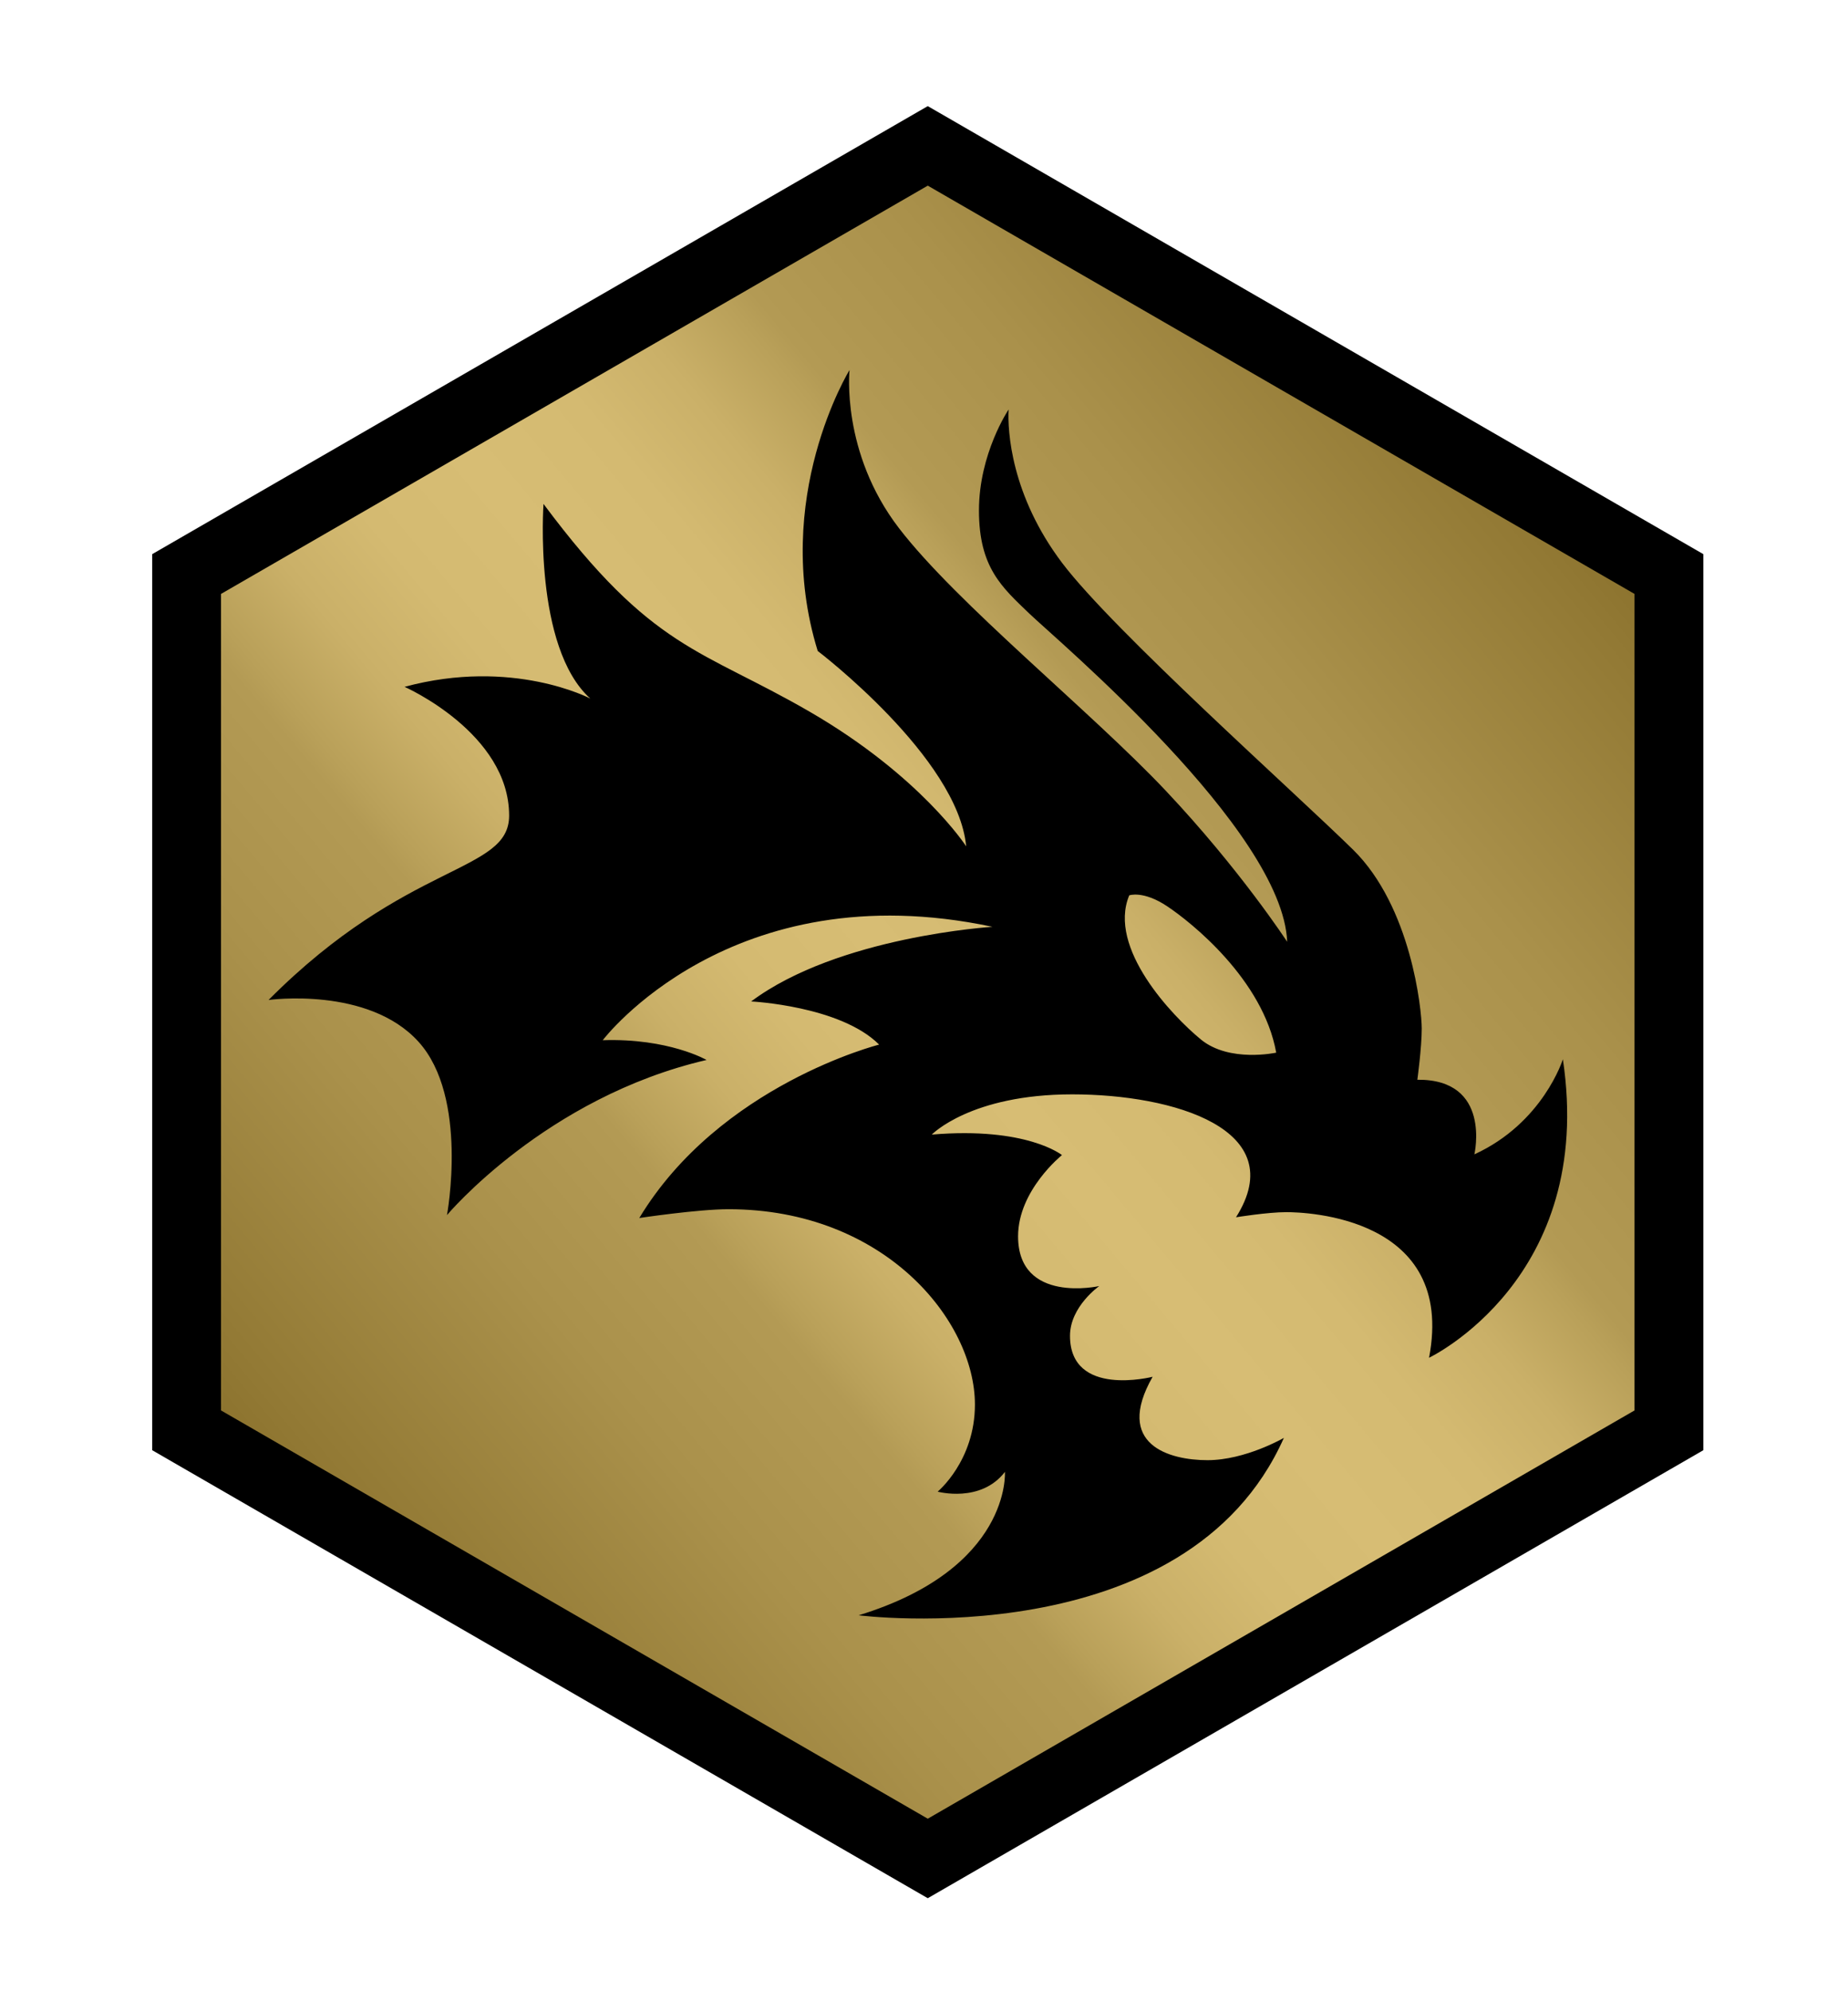
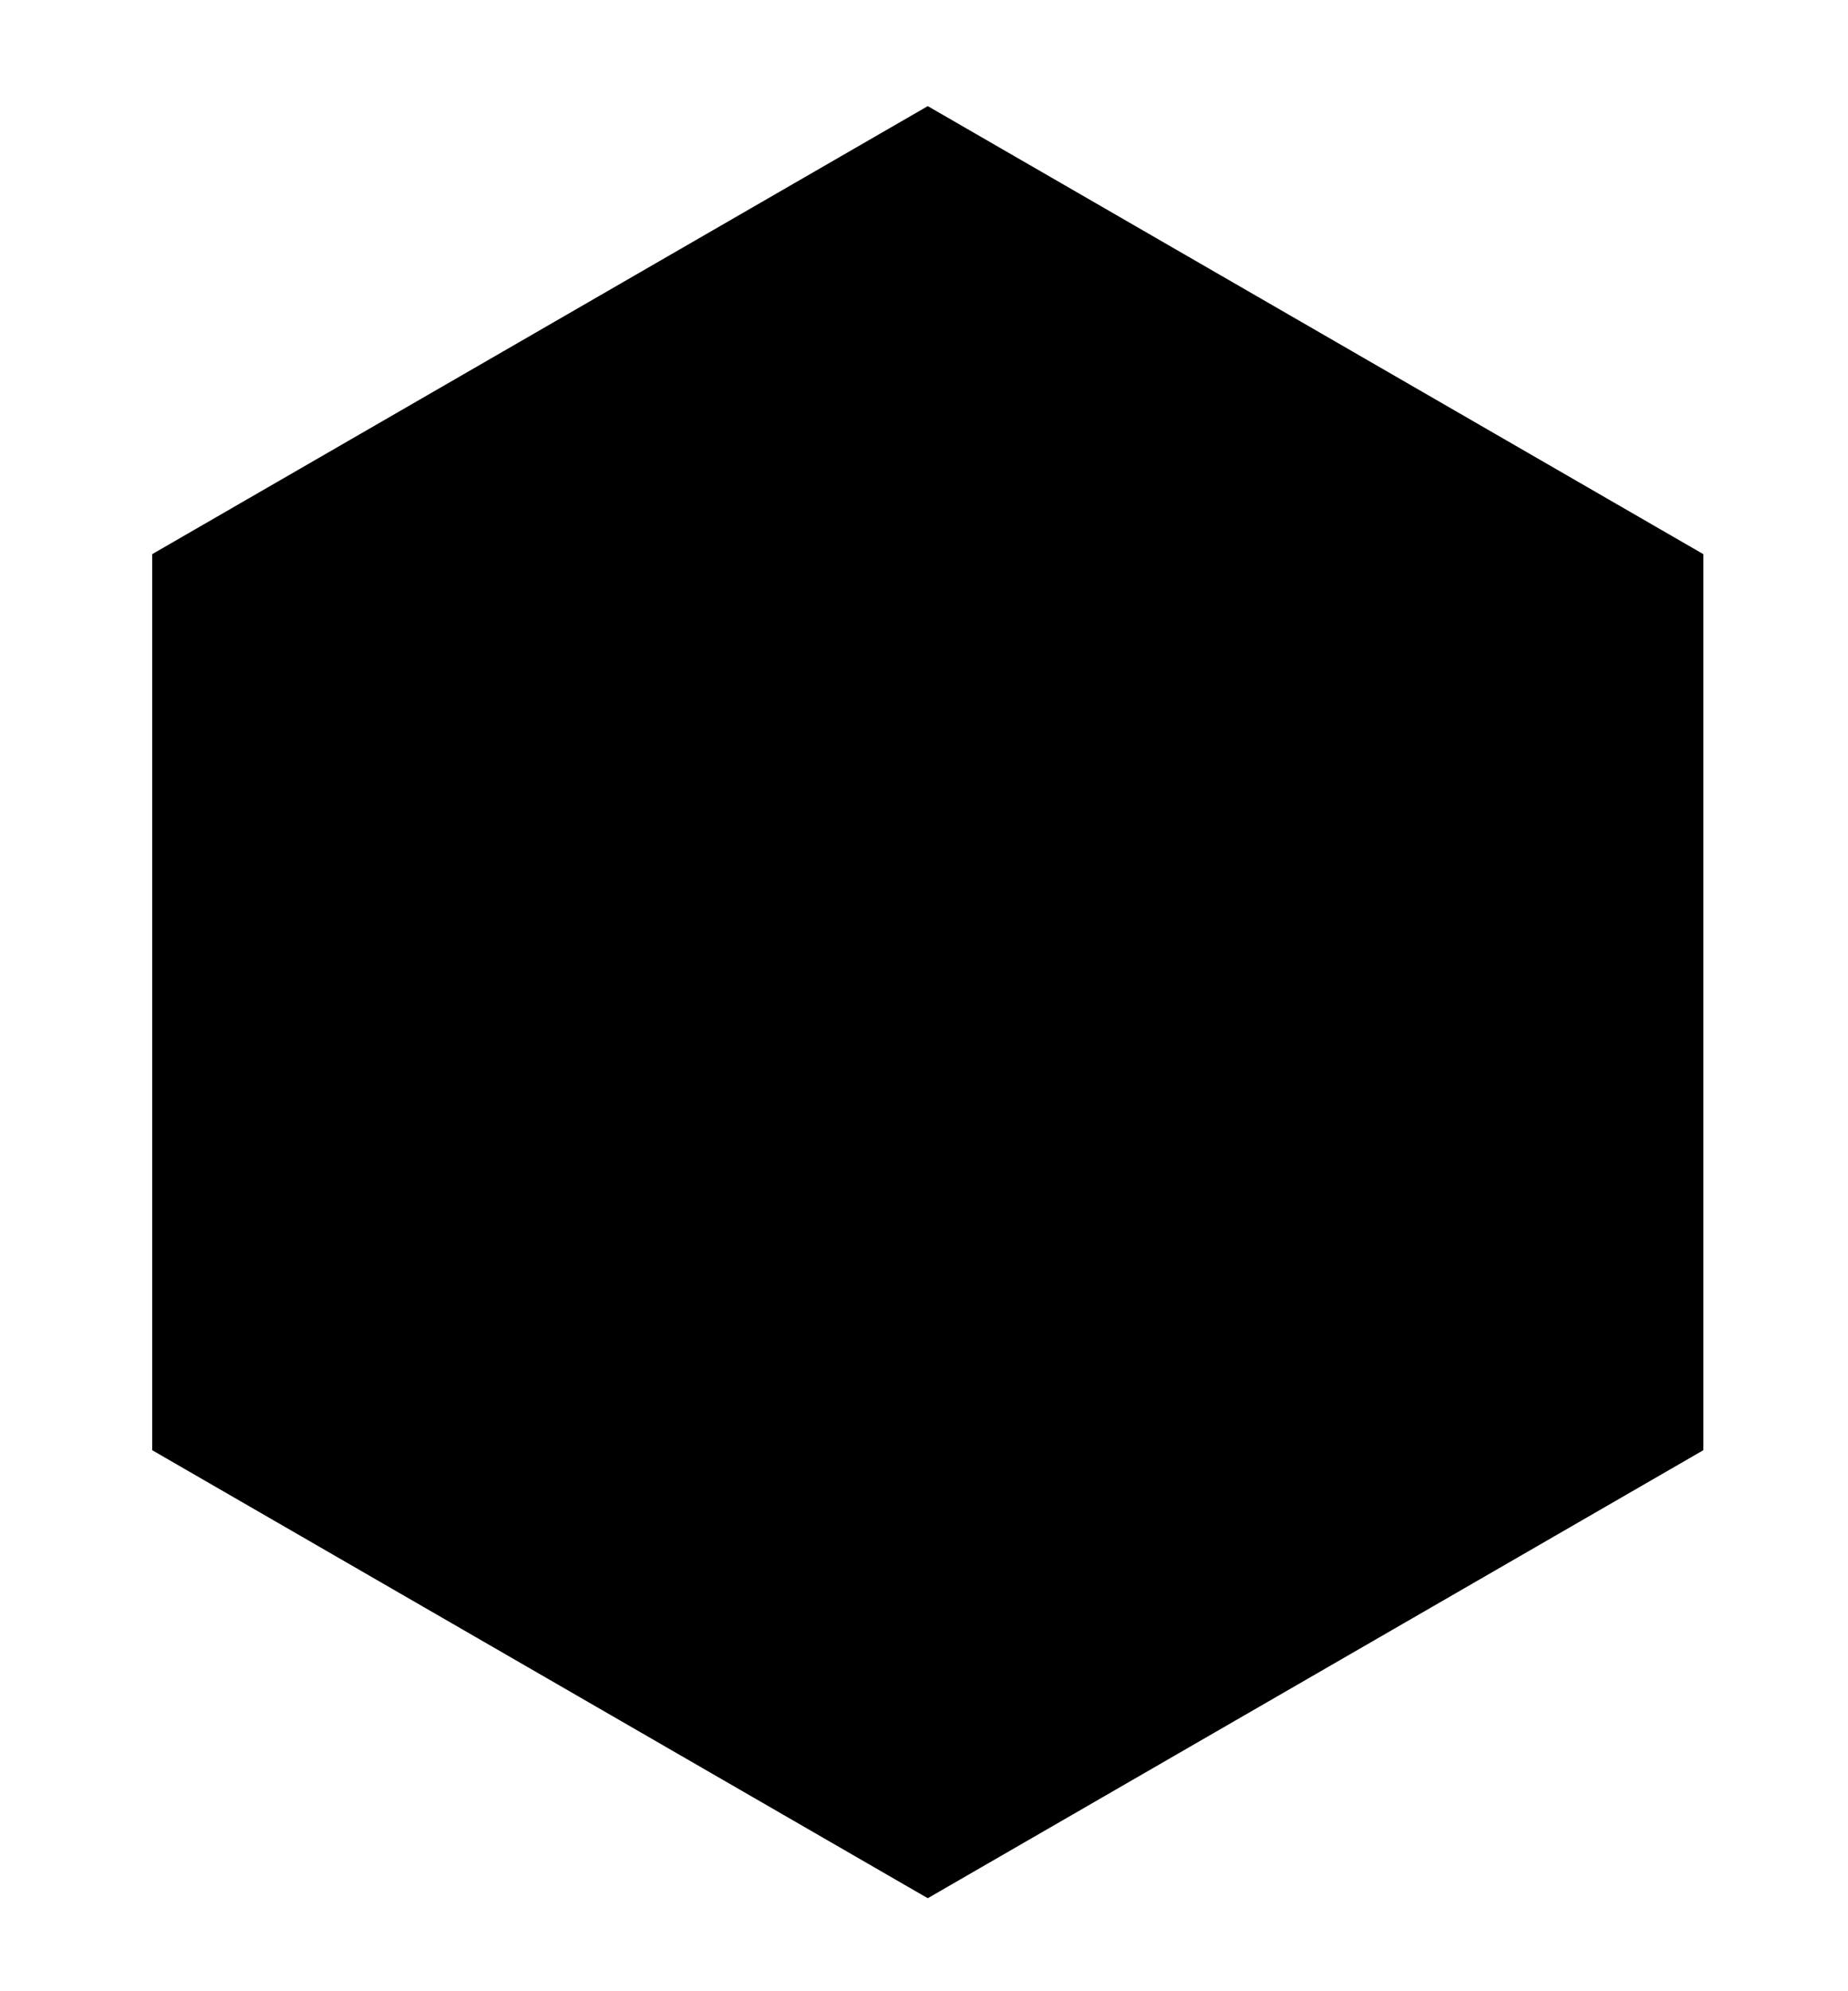
<svg xmlns="http://www.w3.org/2000/svg" version="1.1" id="Layer_1" x="0px" y="0px" width="325px" height="350px" viewBox="37 0 325 350" enable-background="new 37 0 325 350" xml:space="preserve">
  <g id="Layer_1_1_">
</g>
  <g>
    <polygon points="63.763,254.903 63.763,97.405 200.162,18.653 336.561,97.405 336.561,254.903 200.162,333.652  " />
    <linearGradient id="SVGID_1_" gradientUnits="userSpaceOnUse" x1="91.889" y1="267.006" x2="308.435" y2="85.302">
      <stop offset="0" style="stop-color:#8D742F" />
      <stop offset="0.029" style="stop-color:#927934" />
      <stop offset="0.197" style="stop-color:#AA914B" />
      <stop offset="0.3" style="stop-color:#B39A54" />
      <stop offset="0.315" style="stop-color:#B9A059" />
      <stop offset="0.368" style="stop-color:#CAB068" />
      <stop offset="0.427" style="stop-color:#D4BA71" />
      <stop offset="0.5" style="stop-color:#D7BD74" />
      <stop offset="0.573" style="stop-color:#D4BA71" />
      <stop offset="0.632" style="stop-color:#CAB068" />
      <stop offset="0.685" style="stop-color:#B9A059" />
      <stop offset="0.7" style="stop-color:#B39A54" />
      <stop offset="0.803" style="stop-color:#AA914B" />
      <stop offset="0.971" style="stop-color:#927934" />
      <stop offset="1" style="stop-color:#8D742F" />
    </linearGradient>
-     <polygon fill="url(#SVGID_1_)" points="200.162,32.631 75.869,104.394 75.869,247.914 200.162,319.675 324.455,247.914    324.455,104.394  " />
-     <path d="M180.809,114.424c-8.294-26.815,5.594-49.383,5.594-49.383s-1.543,14.465,8.681,27.777   c10.223,13.312,33.758,32.215,46.876,46.106c13.118,13.889,21.412,26.619,21.412,26.619c-0.771-19.677-40.51-53.048-45.331-57.678   c-4.823-4.629-8.876-8.103-8.876-18.135c0-10.03,5.212-17.747,5.212-17.747c-0.194,3.667,0.383,15.047,9.45,27.009   c9.067,11.961,40.897,40.315,51.121,50.348c10.224,10.033,12.087,28.102,12.087,31.444c0,3.344-0.771,9.004-0.771,9.004   c13.118-0.13,10.029,13.115,10.029,13.115c12.092-5.53,15.563-16.719,15.563-16.719c5.788,38.583-23.536,52.472-23.536,52.472   c4.758-24.822-21.733-25.593-25.077-25.593c-3.343,0-8.871,0.901-8.871,0.901c9.77-15.433-10.933-21.606-28.808-21.606   c-17.878,0-24.694,7.072-24.694,7.072c16.719-1.414,22.893,3.604,22.893,3.604s-7.718,6.171-7.718,14.273   c0,11.962,14.276,8.746,14.276,8.746s-5.145,3.599-5.145,8.744c0,10.933,14.531,7.201,14.531,7.201   c-6.814,11.96,2.96,14.66,9.646,14.66c6.688,0,13.439-3.921,13.439-3.921c-17.17,38.581-74.783,31.187-74.783,31.187   c26.877-8.232,25.721-25.204,25.721-25.204c-4.246,5.528-11.831,3.471-11.831,3.471s6.557-5.4,6.557-15.305   c0-14.789-15.947-34.339-43.34-34.339c-5.401,0-15.688,1.547-15.688,1.547c14.146-23.408,42.181-30.482,42.181-30.482   c-6.816-6.814-22.505-7.585-22.505-7.585c15.304-11.446,42.438-13.118,42.438-13.118C165.505,153.134,143,182.841,143,182.841   c11.575-0.386,18.262,3.471,18.262,3.471c-28.293,6.559-45.655,27.267-45.655,27.267s3.859-20.708-5.015-30.479   c-8.874-9.775-26.363-7.332-26.363-7.332c24.434-24.562,42.31-22.247,42.31-32.407c0-14.532-18.391-22.634-18.391-22.634   c19.034-5.145,32.666,2.059,32.666,2.059c-10.031-9.003-8.23-34.211-8.23-34.211c19.163,25.723,27.604,25.406,46.812,36.523   c19.548,11.318,27.522,23.663,27.522,23.663C205.439,133.136,180.809,114.424,180.809,114.424z M248.197,182.713   c5.018,4.114,13.245,2.313,13.245,2.313c-2.312-12.858-14.917-22.89-19.161-25.72c-4.241-2.828-6.687-1.929-6.687-1.929   C231.736,166.635,243.183,178.599,248.197,182.713z" />
  </g>
</svg>